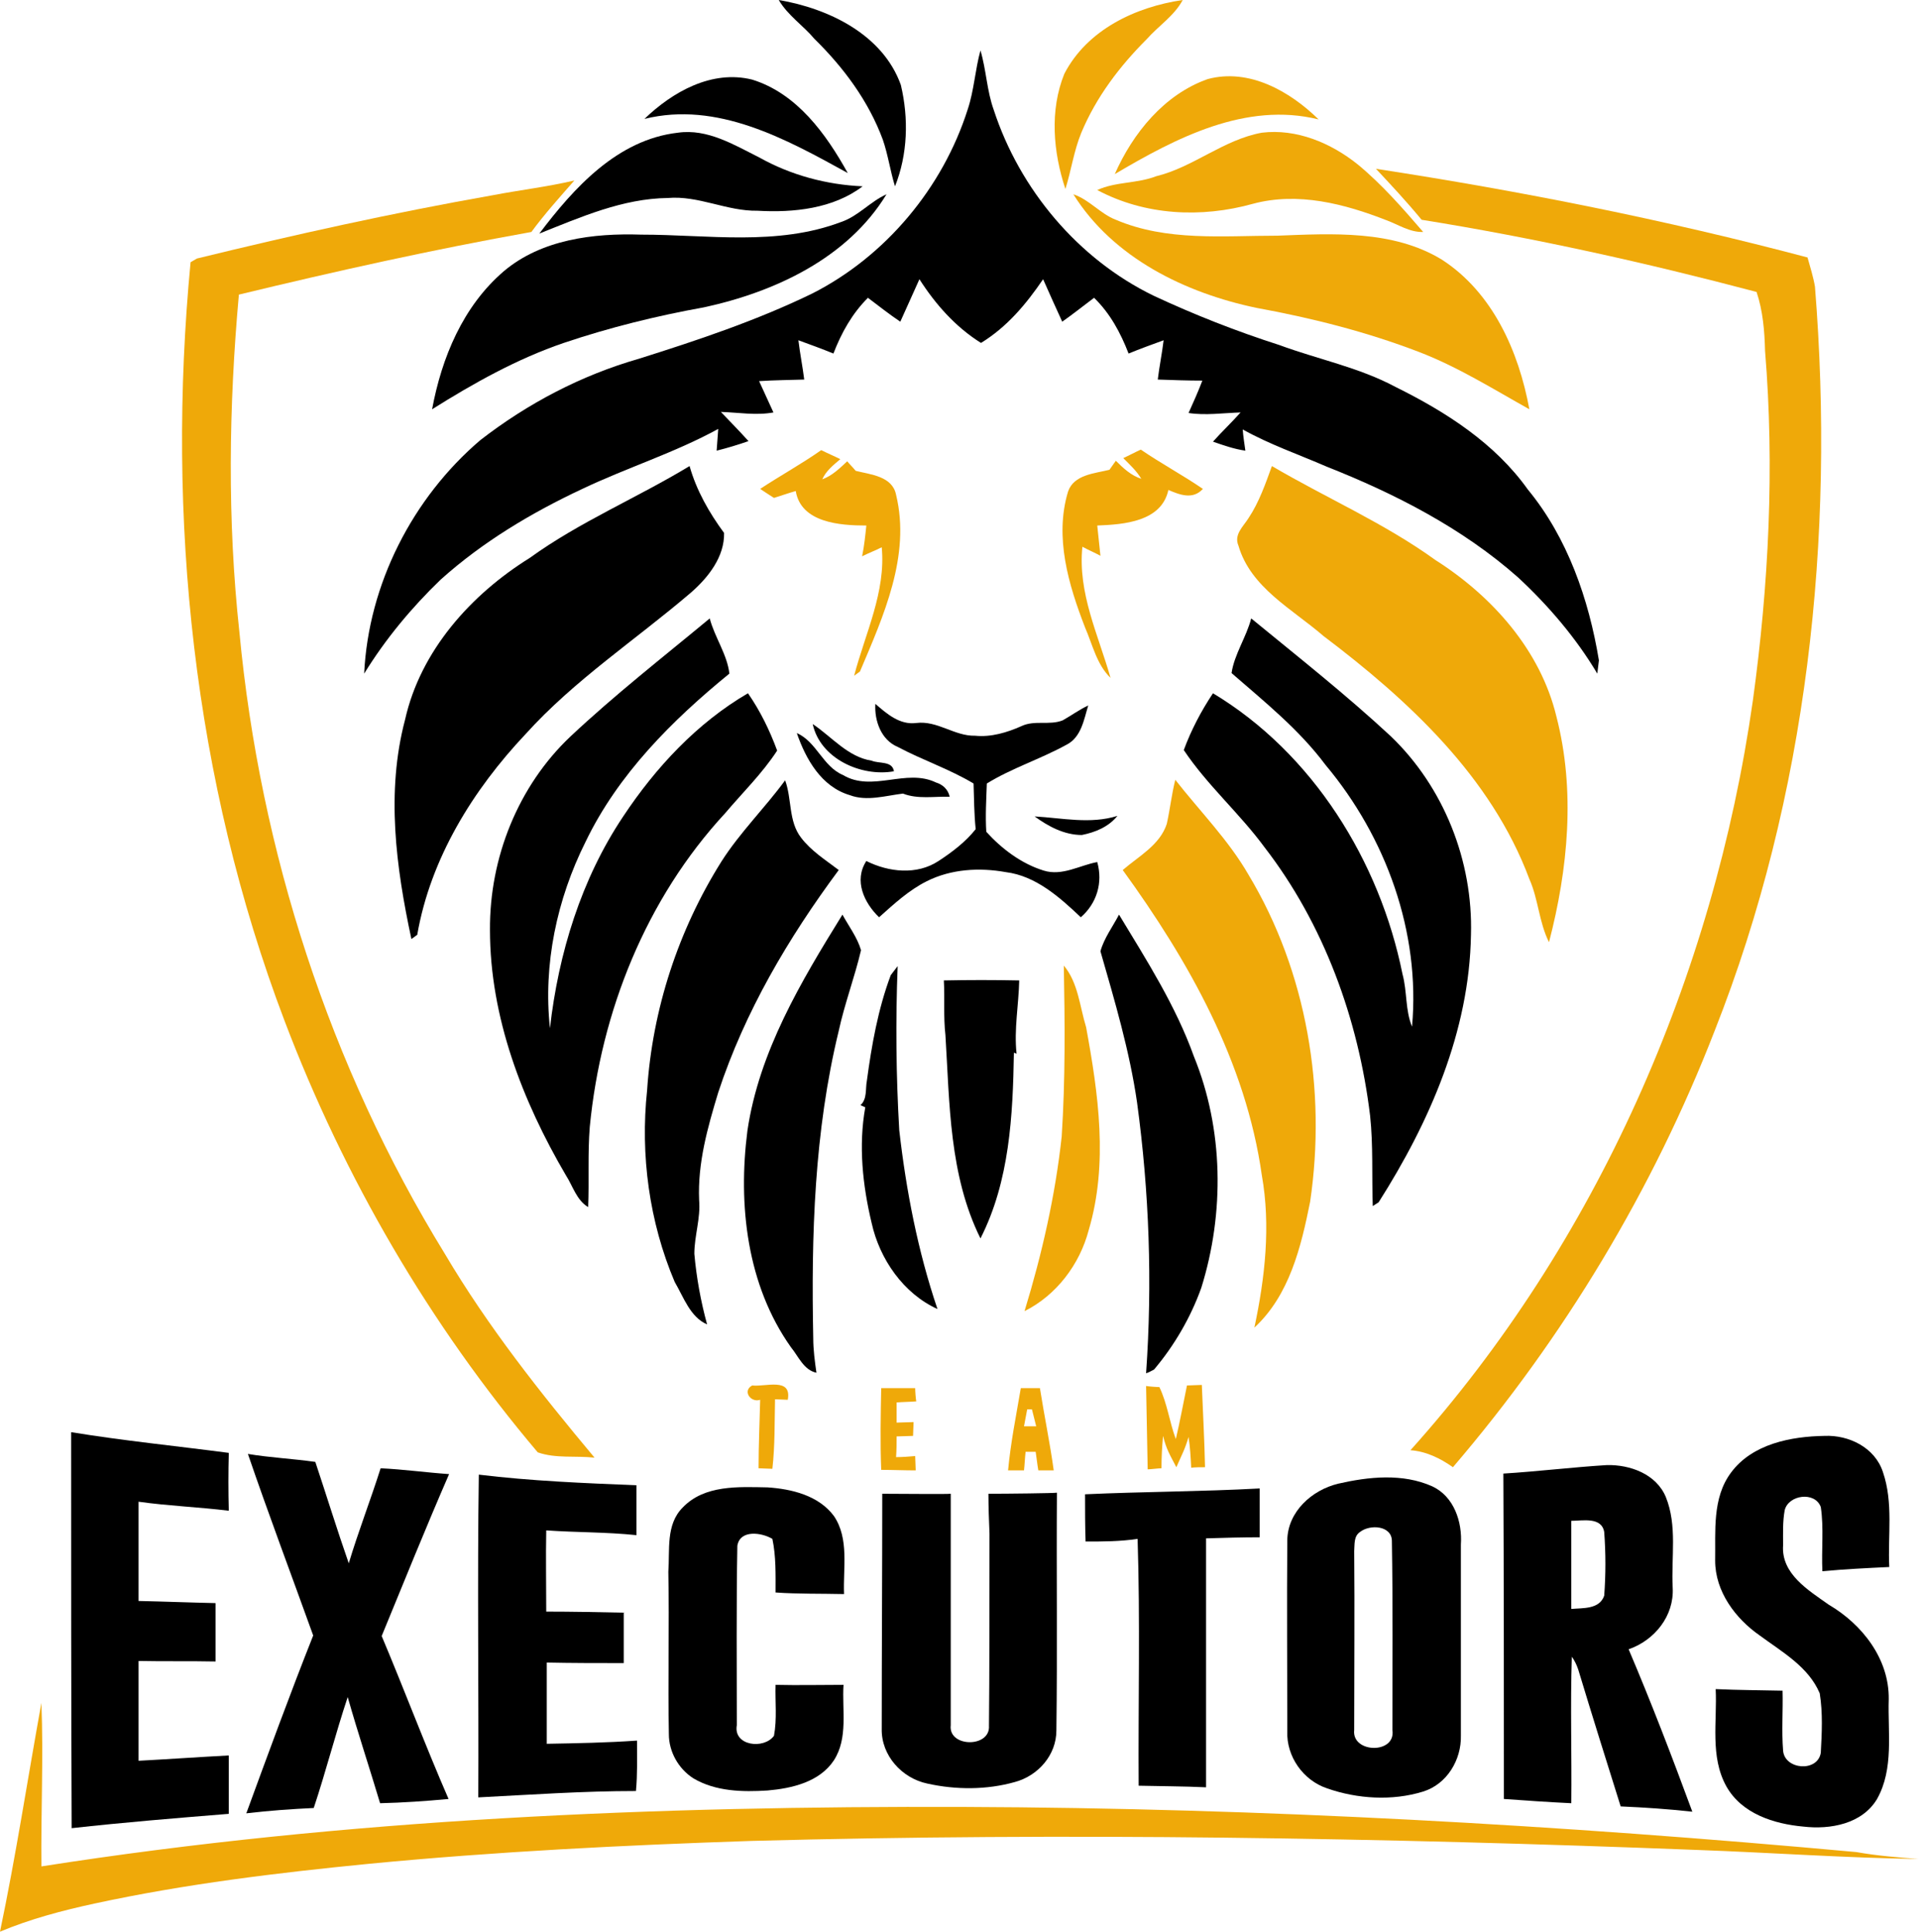
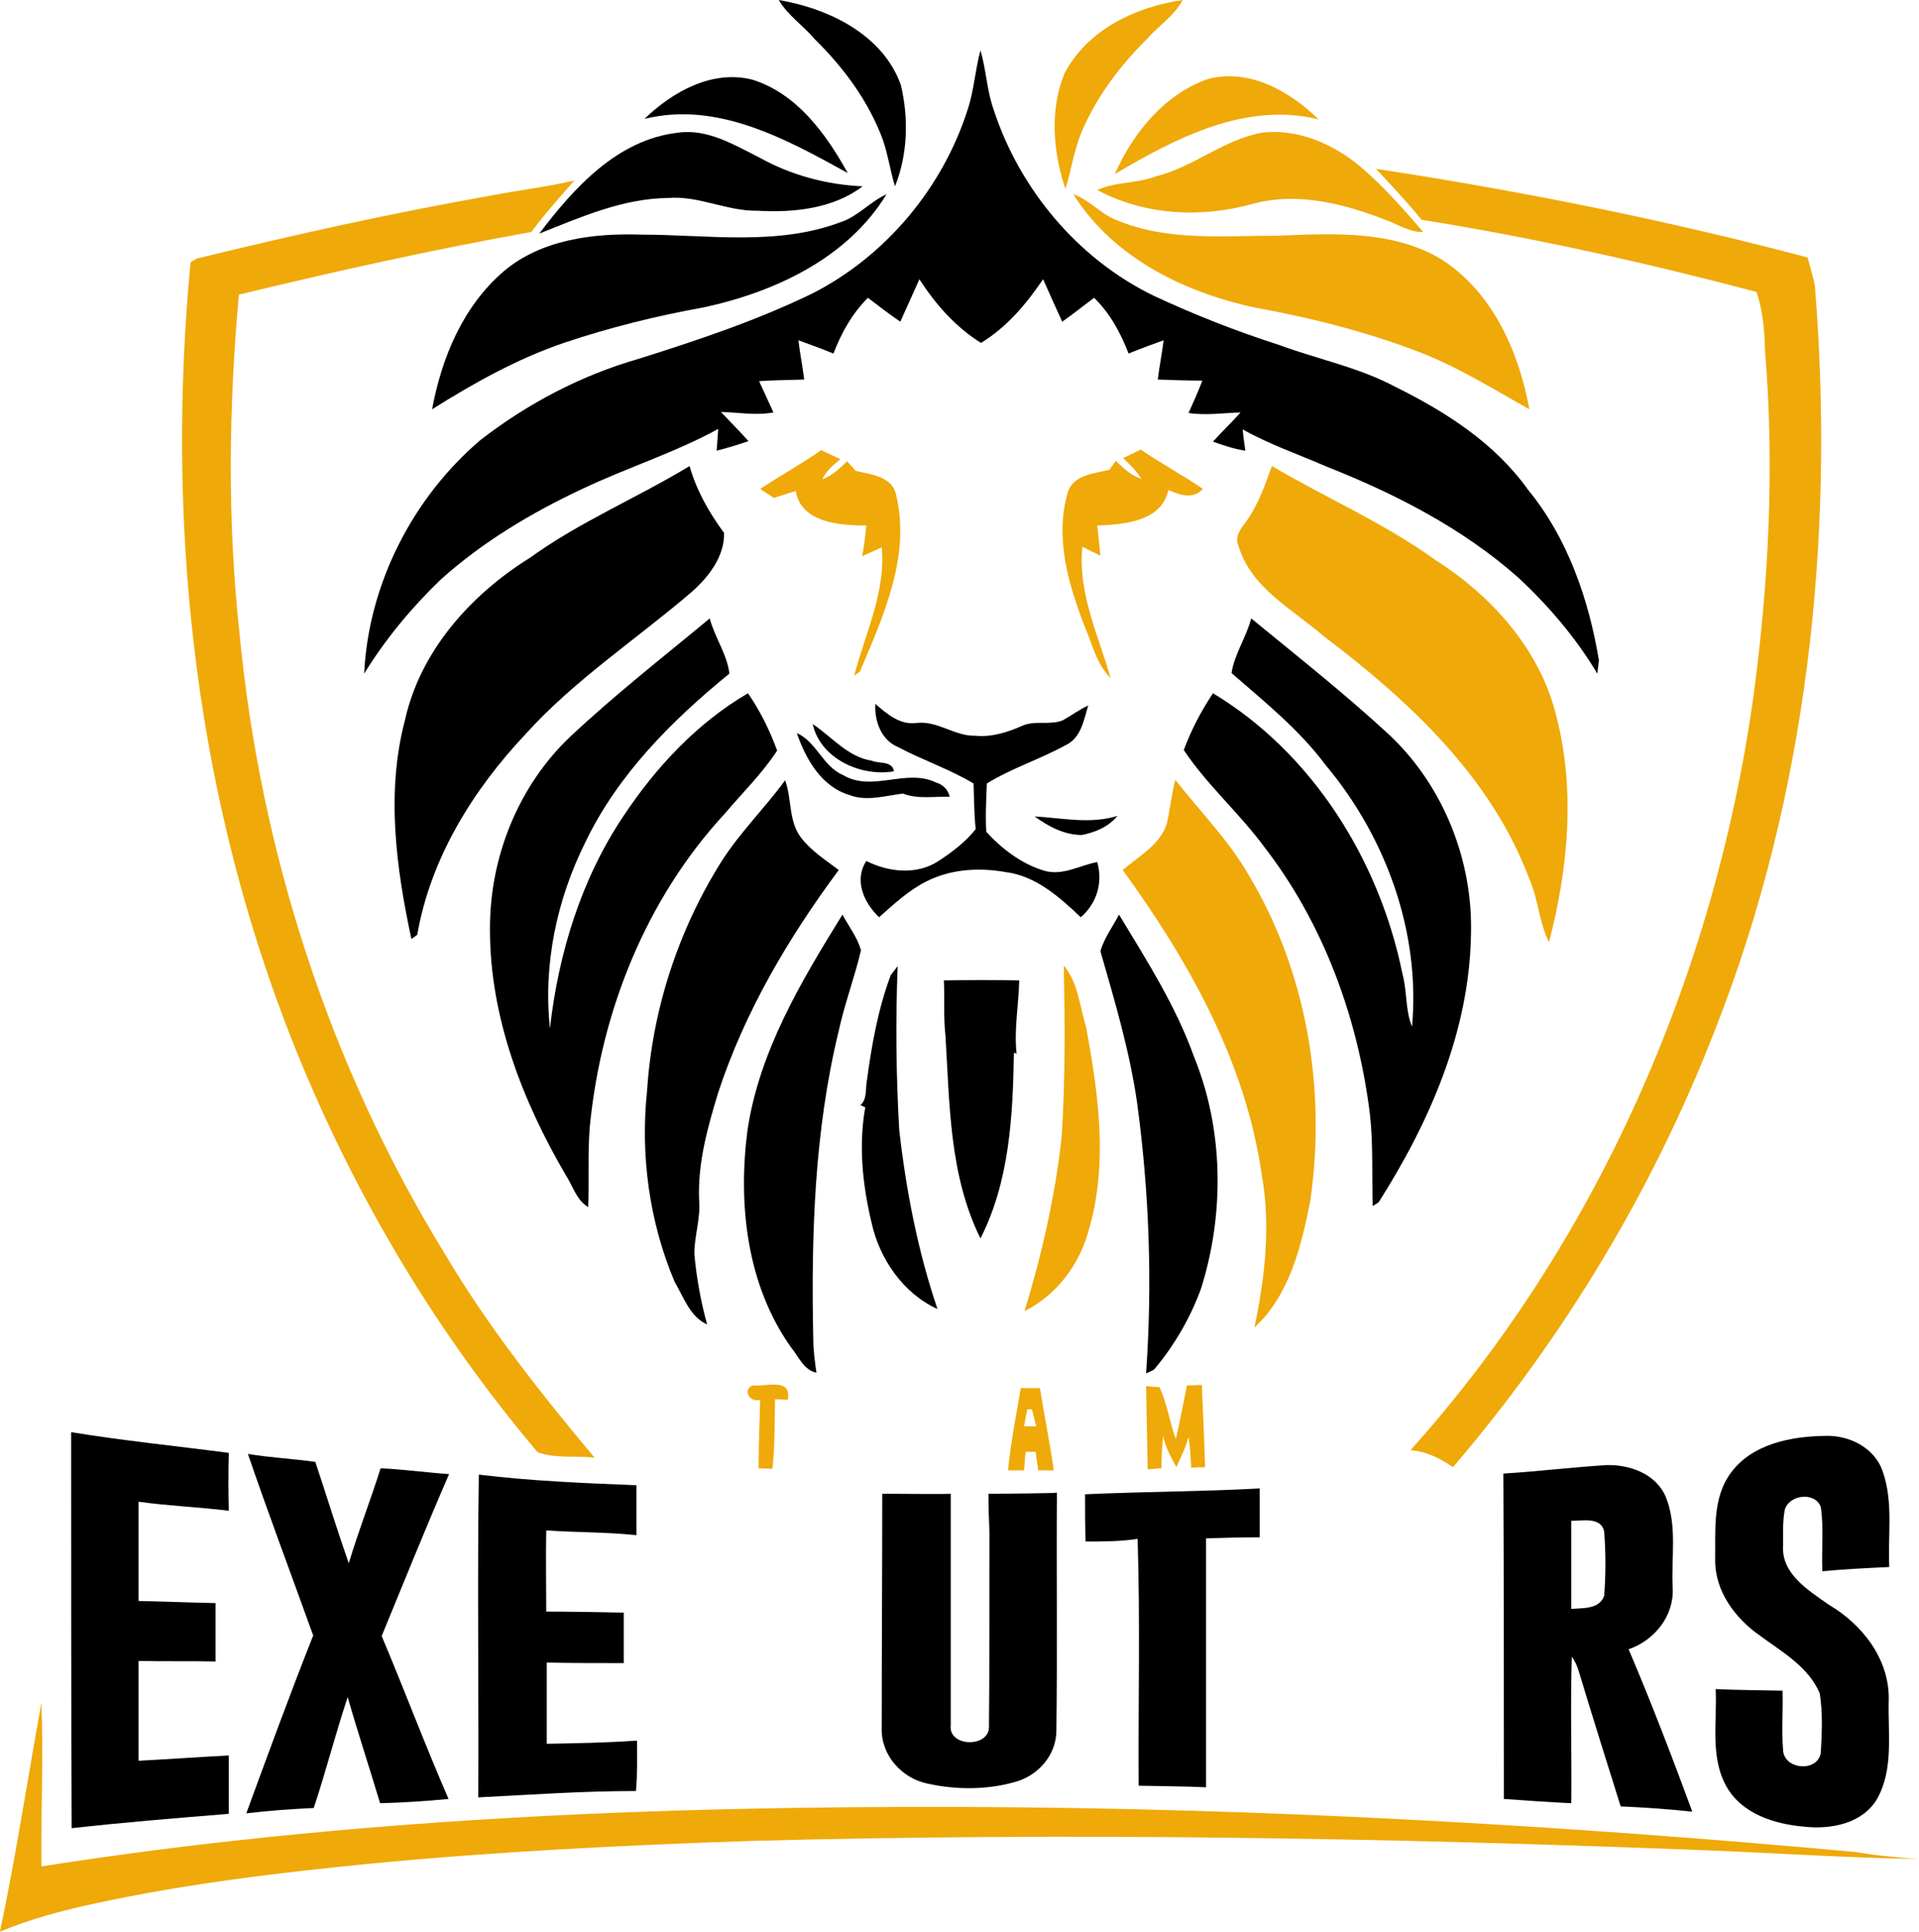
<svg xmlns="http://www.w3.org/2000/svg" version="1.1" id="Layer_1" x="0px" y="0px" viewBox="17.3 238.8 361.5 363.9" style="enable-background:new 17.3 238.8 361.5 363.9;" xml:space="preserve">
  <style type="text/css">
	.st0{fill:#EFA909;}
</style>
  <path class="st0" d="M217.8,252.7c4.3-8.3,13.4-12.6,22.3-13.9c-1.6,3-4.6,4.9-6.8,7.4c-5.1,5.1-9.5,10.9-12.3,17.6  c-1.4,3.4-1.9,7.1-3,10.6C215.7,267.5,215,259.6,217.8,252.7z" />
  <path class="st0" d="M244.8,253.7c7.8-2.1,15.5,2.3,20.9,7.6c-13.7-3.4-26.9,3.5-38.4,10.3C230.7,263.9,236.6,256.6,244.8,253.7z" />
  <path class="st0" d="M235.1,272c7-1.7,12.7-6.9,19.9-8.2c6.5-0.8,13,1.9,18.1,6c4.6,3.8,8.5,8.3,12.3,12.7c-2.5,0.1-4.7-1.4-6.9-2.2  c-7.9-3.1-16.7-5.4-25.2-3.1c-9.7,2.7-20.3,2.2-29.3-2.6C227.5,273,231.5,273.4,235.1,272z" />
  <path class="st0" d="M276.5,270.6c27.4,4.2,54.5,9.6,81.3,16.7c0.5,1.8,1.1,3.7,1.4,5.5c3.8,47.3-1.4,95.9-18.9,140.2  c-11.6,29.9-28.4,57.8-49.3,82.2c-2.4-1.7-5.1-3-8-3.2c35.1-39.1,57.1-89.3,64.5-141.2c3-21.8,4.1-44,2.3-65.9  c-0.1-3.8-0.4-7.5-1.6-11.1c-20.8-5.5-41.9-10.2-63.1-13.6C282.3,276.8,279.4,273.7,276.5,270.6z" />
  <path class="st0" d="M110,275.6c5.2-1,10.4-1.6,15.5-2.8c-2.8,3.2-5.6,6.3-8.1,9.7c-18.5,3.3-36.9,7.4-55.1,11.8  c-1.9,21.1-2.2,42.4,0.1,63.6c3.9,41.3,17,81.8,38.7,117.1c8.1,13.7,18,26.2,28.2,38.4c-3.5-0.4-7.3,0.2-10.7-1  c-20.4-24.1-36.5-51.8-47.7-81.3c-17.2-45.3-22.3-94.8-17.7-142.9c0.3-0.2,0.9-0.5,1.2-0.7C72.8,283,91.3,278.9,110,275.6z" />
  <path class="st0" d="M219.5,275.4c3,1,5.1,3.7,8,4.8c9.6,4.1,20.2,3,30.4,3c10.4-0.4,21.8-1.1,31,4.5c9.6,6.2,14.5,17.3,16.5,28.2  c-6.8-3.8-13.5-8-20.8-10.8c-9.9-3.8-20.2-6.4-30.6-8.3C240.6,294,227,287.4,219.5,275.4z" />
  <path class="st0" d="M160.5,330.9c3.8-2.5,7.8-4.7,11.5-7.3c1.2,0.6,2.4,1.1,3.6,1.7c-1.3,1.1-2.7,2.2-3.4,3.8  c1.9-0.7,3.3-2.1,4.7-3.4c0.4,0.5,1.2,1.3,1.6,1.8c2.8,0.7,6.9,1,7.6,4.5c2.8,11.5-2.4,22.9-6.8,33.3c-0.3,0.2-0.8,0.6-1.1,0.8  c2.1-8,6-15.8,5.2-24.2c-1.2,0.6-2.5,1.1-3.7,1.7c0.4-1.9,0.6-3.9,0.8-5.8c-4.9,0-12.3-0.5-13.3-6.5c-1.4,0.4-2.8,0.9-4.1,1.3  C162.3,332.1,161.1,331.3,160.5,330.9z" />
  <path class="st0" d="M228.9,325.1c1.1-0.5,2.2-1.1,3.3-1.6c3.8,2.6,7.9,4.8,11.7,7.4c-1.9,2.1-4.4,1.1-6.5,0.2  c-1.3,6-8.4,6.5-13.4,6.7c0.2,1.9,0.4,3.8,0.6,5.7c-1.1-0.6-2.3-1.1-3.4-1.7c-0.9,8.7,3,16.6,5.3,24.7c-2.6-2.5-3.4-6.3-4.8-9.5  c-3.1-8-5.8-17-3.2-25.6c1.1-3.2,5-3.4,7.8-4.1c0.3-0.4,0.9-1.3,1.2-1.7c1.4,1.4,2.9,2.8,4.8,3.4  C231.4,327.5,230.1,326.3,228.9,325.1z" />
  <path class="st0" d="M256.9,326.6c10.2,6,21.1,10.7,30.8,17.7c10.7,6.8,19.8,17,22.8,29.5c3.6,13.9,2.2,28.7-1.4,42.5  c-1.9-3.8-2-8.1-3.7-11.9c-7.2-19.3-22.8-33.7-38.8-45.8c-5.9-5.1-13.7-9.1-16-17c-0.9-2.1,0.9-3.6,1.9-5.2  C254.5,333.4,255.7,329.9,256.9,326.6z" />
  <path class="st0" d="M237.1,394c0.6-2.7,0.9-5.5,1.6-8.3c4.6,5.9,10,11.3,13.8,17.9c11,18.3,14.7,40.6,11.6,61.6  c-1.7,8.5-3.9,17.6-10.5,23.7c2-9.4,3.1-19.2,1.4-28.7c-3-21.3-13.8-40.4-26.2-57.5C231.8,400.1,235.8,398,237.1,394z" />
  <path class="st0" d="M217.7,420.7c2.7,3.2,3,7.7,4.2,11.6c2.3,12.5,4.2,25.7,0.5,38.2c-1.7,6.5-6.1,12.3-12.1,15.3  c3.3-10.8,5.8-21.8,7-32.9C218,442.1,217.9,431.4,217.7,420.7z" />
  <path class="st0" d="M160.5,502.5c-1.8,0.6-3.4-1.7-1.5-2.7c2.5,0.3,7.5-1.6,6.7,2.7c-0.6,0-1.8-0.1-2.4-0.1  c-0.1,4.4,0,8.7-0.5,13.1c-0.7,0-2-0.1-2.6-0.1C160.2,511.1,160.4,506.8,160.5,502.5z" />
-   <path class="st0" d="M183.3,500.3c2.1,0,4.3,0,6.4,0c0,0.6,0.1,1.9,0.2,2.5c-1.3,0.1-2.5,0.1-3.7,0.2c0,1.3,0,2.5,0,3.8  c0.8,0,2.4-0.1,3.2-0.1c0,0.6-0.1,1.9-0.1,2.6c-0.8,0-2.3,0.1-3.1,0.1c0,1.3,0,2.6-0.1,3.9c1.2,0,2.4-0.1,3.6-0.2  c0,0.7,0.1,2,0.1,2.7c-2.2,0-4.4-0.1-6.5-0.1C183.1,510.6,183.2,505.4,183.3,500.3z" />
  <path class="st0" d="M233.2,499.9c0.6,0.1,1.9,0.2,2.5,0.2c1.5,3.1,1.9,6.6,3.1,9.8c0.8-3.4,1.4-6.7,2.1-10.1c0.7,0,2.1-0.1,2.8-0.1  c0.2,5.2,0.5,10.4,0.6,15.5c-0.7,0-2,0-2.6,0.1c-0.1-1.9-0.2-3.9-0.5-5.8c-0.7,2.4-1.3,3.4-2.3,5.7c-1.2-2.3-1.9-3.4-2.5-5.9  c-0.2,2-0.3,4.1-0.3,6.1c-0.6,0-2,0.2-2.6,0.2C233.4,510.4,233.3,505.2,233.2,499.9z" />
  <path class="st0" d="M17.3,602.7c3-14.3,5.2-28.8,7.8-43.1c0.4,10.3-0.1,20.6,0,30.8c57.5-9,115.8-11.4,173.9-11.2  c56.1,0.2,112.2,3.4,168,8.5c3.9,0.7,7.8,1,11.7,1.3c-13.9-0.2-27.8-1.2-41.7-1.7c-59.3-2.3-118.7-3.3-178.1-1.7  c-24,0.8-48.1,2-72,4.3c-17.3,1.7-34.7,3.8-51.8,7.5C29.1,598.7,23,600.3,17.3,602.7z" />
  <g id="_x23_101b3aff">
</g>
  <g id="_x23_ffffffff">
    <path d="M164,238.8c9.4,1.6,19.6,6.5,23,16c1.5,6.3,1.3,13.1-1.1,19.1c-0.9-2.9-1.3-5.9-2.3-8.8c-2.7-7.3-7.4-13.6-12.9-19   C168.6,243.6,165.7,241.7,164,238.8z" />
    <path d="M199.6,259.4c1.2-3.6,1.4-7.5,2.4-11.1c1.1,3.7,1.2,7.6,2.5,11.2c4.9,15,15.9,28.1,30.1,35c7.7,3.6,15.6,6.7,23.7,9.3   c7.3,2.7,15,4.2,21.9,7.9c9.5,4.7,18.7,10.6,24.9,19.3c7.5,9.1,11.5,20.7,13.4,32.2c-0.1,0.6-0.2,1.9-0.3,2.5   c-4-6.7-9.1-12.7-14.9-18.1c-10.5-9.3-23.2-15.8-36.1-20.9c-5.3-2.3-10.8-4.2-15.8-7c0.1,1.3,0.3,2.6,0.5,4c-2.1-0.3-4.1-1-6.1-1.7   c1.7-1.9,3.5-3.6,5.2-5.5c-3.3,0.1-6.6,0.6-9.8,0.1c0.9-2,1.8-4,2.6-6.1c-2.8,0-5.6-0.1-8.4-0.2c0.3-2.5,0.8-4.9,1.1-7.4   c-2.2,0.8-4.4,1.6-6.6,2.5c-1.5-3.9-3.5-7.6-6.5-10.5c-2,1.5-4,3.1-6,4.5c-1.2-2.6-2.4-5.3-3.6-8c-3.2,4.7-6.8,9-11.7,12   c-4.8-3-8.6-7.3-11.6-12c-1.2,2.7-2.4,5.3-3.6,8c-2.1-1.4-4.1-3-6.1-4.5c-3,3-5,6.6-6.5,10.5c-2.2-0.9-4.4-1.7-6.6-2.5   c0.3,2.5,0.8,5,1.1,7.4c-2.8,0.1-5.6,0.1-8.5,0.3c0.9,2,1.8,3.9,2.7,5.9c-3.3,0.6-6.6,0-9.9-0.1c1.7,1.8,3.5,3.6,5.2,5.5   c-2,0.7-4,1.3-6,1.8c0.1-1.4,0.2-2.7,0.3-4.1c-8.2,4.5-17.2,7.3-25.6,11.3c-9.6,4.5-18.8,10-26.7,17.1   c-5.5,5.3-10.4,11.2-14.4,17.7c0.8-16.8,9.1-33.1,21.9-44c8.9-6.9,19-12.2,29.8-15.3c11.1-3.5,22.2-7.2,32.7-12.3   C184.1,287.1,194.9,274.2,199.6,259.4z" />
    <path d="M138.7,261.2c5.3-5.1,12.7-9.3,20.3-7.4c8.4,2.6,13.9,10.2,18,17.6C165.4,265,152.4,257.8,138.7,261.2z" />
    <path d="M118.9,282.8c6.5-8.6,14.7-17.7,26.1-19c5.6-0.8,10.6,2.3,15.4,4.7c5.9,3.3,12.6,5.1,19.4,5.4c-5.5,4.2-13,5-19.8,4.6   c-5.8,0.1-11.1-2.9-16.9-2.4C134.6,276.2,126.7,279.7,118.9,282.8z" />
    <path d="M175.8,280.6c3.2-1.1,5.4-3.8,8.5-5.2c-7.3,12-21,18.4-34.4,21.3c-8.9,1.6-17.8,3.8-26.4,6.7c-8.8,3-17,7.6-24.8,12.5   c1.8-9.7,5.8-19.4,13.5-26c7.1-6,16.9-7.2,25.9-6.9C150.6,283,163.7,285.2,175.8,280.6z" />
    <path d="M117.1,343.9c9.4-6.8,20.2-11.3,30.1-17.3c1.3,4.6,3.7,8.8,6.5,12.6c0.1,4.5-3,8.4-6.2,11.2c-10.4,8.9-22,16.5-31.2,26.7   c-9.9,10.5-17.9,23.4-20.4,37.8l-1.1,0.8c-2.9-13.5-4.8-27.7-1.2-41.3C96.5,361.4,106,350.8,117.1,343.9z" />
    <path d="M124.7,377.6c8.4-7.9,17.5-15,26.3-22.3c0.9,3.5,3.3,6.8,3.7,10.4c-10.8,8.8-21,19-27.1,31.7c-5.4,10.8-8,23.1-6.7,35.1   c1.6-14.1,5.9-28.1,13.8-39.9c6.1-9.2,13.9-17.6,23.5-23.2c2.3,3.3,4.1,7,5.5,10.8c-2.8,4.3-6.5,7.9-9.8,11.8   c-14.9,16.1-23.4,37.4-25.5,59.1c-0.4,5-0.1,10.1-0.3,15.1c-2.2-1.3-2.9-4-4.2-6c-8.2-14-14.3-29.8-14.3-46.2   C109.5,400.4,114.9,386.9,124.7,377.6z" />
    <path d="M249.3,365.6c0.5-3.5,2.8-6.8,3.7-10.3c8.9,7.3,17.9,14.4,26.3,22.2c10,9.6,15.5,23.5,15.1,37.4   c-0.3,18.2-7.8,35.3-17.4,50.4l-1.1,0.7c-0.2-5.7,0.1-11.4-0.5-17c-2.2-18.2-8.7-36.1-19.9-50.6c-4.7-6.4-10.8-11.7-15.2-18.3   c1.4-3.8,3.3-7.4,5.5-10.7c18.8,11.3,31.4,31.6,35.7,52.9c0.9,3.3,0.5,6.8,1.8,9.9c1.6-17.8-4.9-35.7-16.3-49.3   C262,376.2,255.5,371,249.3,365.6z" />
    <path d="M186.4,379.5c-3.1-1.3-4.4-4.9-4.2-8.1c2.2,1.9,4.6,4,7.7,3.6c4-0.5,7.2,2.5,11.1,2.4c3,0.3,6-0.6,8.7-1.8   c2.5-1.2,5.3-0.1,7.8-1.1c1.6-0.9,3.1-2,4.8-2.8c-0.8,2.6-1.3,6-4.1,7.4c-4.9,2.7-10.3,4.4-15,7.3c-0.1,3-0.3,6.1-0.1,9.1   c2.9,3.2,6.6,6,10.8,7.3c3.5,1.1,6.8-1,10.1-1.6c1.1,3.9-0.1,7.8-3.1,10.4c-4-3.8-8.5-7.8-14.1-8.5c-5-0.9-10.3-0.6-14.9,1.7   c-3.4,1.7-6.2,4.3-9,6.8c-2.8-2.7-4.8-6.9-2.4-10.6c4.2,2.1,9.5,2.7,13.6,0c2.6-1.7,5.1-3.6,7-6c-0.3-2.9-0.3-5.7-0.4-8.6   C196.2,383.7,191.1,382,186.4,379.5z" />
    <path d="M170.4,375.2c3.6,2.4,6.6,6.2,11.1,6.9c1.4,0.6,3.9,0,4.2,2C179.5,385.2,171.8,381.7,170.4,375.2z" />
    <path d="M167.4,376.9c3.7,1.6,4.9,6.3,8.7,7.9c5.5,3.3,11.9-1.3,17.5,1.4c1.3,0.4,2.3,1.3,2.6,2.7c-2.9-0.1-6,0.5-8.8-0.6   c-3.3,0.4-6.8,1.5-10,0.3C172,387,169.1,381.8,167.4,376.9z" />
    <path d="M153.2,401.1c3.5-5.5,8.2-10.1,12-15.3c1.3,3.5,0.6,7.7,3,10.8c1.9,2.5,4.6,4.2,7.1,6.1c-9.5,12.8-17.7,26.7-22.7,41.9   c-2,6.6-3.9,13.3-3.6,20.3c0.3,3.4-0.9,6.7-0.9,10.1c0.4,4.5,1.2,8.9,2.4,13.3c-3.2-1.4-4.4-5.1-6.1-8c-4.8-11.3-6.5-23.9-5.2-36.1   C140.2,428.9,145.1,414,153.2,401.1z" />
    <path d="M212.2,392.6c5.2,0.3,10.5,1.5,15.6-0.1c-1.7,2.1-4.2,3.1-6.7,3.6C217.8,396.1,214.8,394.5,212.2,392.6z" />
    <path d="M158.1,451.8c2.2-14.9,10.1-28.1,17.9-40.7c1.2,2.2,2.8,4.3,3.5,6.7c-1.2,5.1-3.1,10.1-4.2,15.2   c-4.6,18.9-5.2,38.5-4.8,57.9c0,2.2,0.3,4.4,0.6,6.5c-2.4-0.5-3.4-3.1-4.8-4.8C158,480.9,156.3,465.8,158.1,451.8z" />
    <path d="M224.6,418c0.7-2.5,2.3-4.6,3.5-6.9c5.2,8.6,10.7,17.2,14.1,26.7c5.6,13.7,5.8,29.5,1.4,43.6c-2,5.6-5.1,10.9-8.9,15.4   c-0.4,0.2-1.1,0.6-1.5,0.7c1.2-17,0.6-34.1-1.7-51C230.1,436.8,227.3,427.4,224.6,418z" />
    <path d="M185.1,422.5c0.3-0.4,1-1.3,1.3-1.7c-0.4,10.3-0.3,20.6,0.3,30.9c1.3,11.4,3.5,22.8,7.2,33.7c-6.4-2.9-10.9-9.4-12.4-16.2   c-1.7-7.1-2.5-14.6-1.2-21.8l-0.9-0.4c1.3-1.2,0.9-3.1,1.2-4.6C181.5,435.7,182.7,428.9,185.1,422.5z" />
    <path d="M195.1,423.5c4.7-0.1,9.4-0.1,14.2,0c-0.1,4.6-1,9.2-0.5,13.8l-0.5-0.2c-0.2,11.8-0.8,24.2-6.3,35   c-5.9-11.9-5.8-25.4-6.6-38.3C195,430.3,195.3,426.9,195.1,423.5z" />
    <path d="M30.7,508.6c9.8,1.6,19.8,2.6,29.7,3.9c-0.1,3.6-0.1,7.3,0,10.9c-5.7-0.7-11.3-0.9-17-1.7c0,6.2,0,12.5,0,18.7   c4.8,0.1,9.7,0.3,14.5,0.4c0,3.7,0,7.4,0,11c-4.8-0.1-9.7,0-14.5-0.1c0,6.3,0,12.5,0,18.8c5.7-0.3,11.3-0.7,17-1c0,3.6,0,7.3,0,11   c-9.9,0.8-19.7,1.6-29.6,2.7C30.7,558.3,30.7,533.4,30.7,508.6z" />
    <path d="M343.4,516.2c4-5.4,11.3-6.8,17.6-6.9c4.6-0.2,9.5,2.2,11,6.8c2,5.8,0.9,12,1.2,17.9c-4.2,0.2-8.4,0.4-12.6,0.8   c-0.2-4,0.3-8.1-0.3-12.1c-1.1-3-6.1-2.3-6.8,0.6c-0.4,2.2-0.3,4.4-0.3,6.6c-0.4,5.4,4.8,8.5,8.6,11.2c6.3,3.7,11.4,10.2,11.3,17.8   c-0.2,6.3,1,13.1-2.2,18.8c-2.8,4.7-8.8,5.8-13.9,5.2c-5.5-0.5-11.6-2.4-14.5-7.6c-3.1-5.6-1.7-12.2-2-18.3   c4.2,0.2,8.4,0.2,12.6,0.3c0.1,3.8-0.2,7.5,0.1,11.3c0.3,3.6,6.5,4.1,7.1,0.4c0.2-3.7,0.4-7.5-0.2-11.2c-2.1-5-7.1-7.8-11.3-10.9   c-4.6-3.2-8.4-8.3-8.4-14.1C340.5,527.3,339.8,521,343.4,516.2z" />
    <path d="M64,512.7c4.2,0.7,8.5,0.9,12.7,1.5c2.1,6.3,4.1,12.8,6.3,19.1c1.8-6,4.1-11.9,6-17.9c4.3,0.2,8.6,0.8,12.9,1.1   c-4.4,10.1-8.5,20.3-12.7,30.5c4.3,10.2,8.2,20.6,12.6,30.7c-4.3,0.4-8.6,0.7-12.9,0.8c-2-6.7-4.2-13.3-6.1-20   c-2.3,6.9-4.1,14-6.4,20.9c-4.2,0.2-8.5,0.5-12.7,1c4.1-11.2,8.2-22.4,12.6-33.5C72.2,535.5,67.9,524.1,64,512.7z" />
    <path d="M300.5,516.4c6.5-0.4,13-1.2,19.5-1.6c4.4-0.1,9.3,1.7,11.1,6c2.2,5.4,1,11.4,1.3,17.1c0.3,5.3-3.4,9.9-8.3,11.6   c4.3,10.1,8.2,20.3,12,30.6c-4.5-0.5-9-0.8-13.5-1c-2.7-8.6-5.4-17.2-8-25.8c-0.3-0.9-0.7-1.7-1.2-2.4c-0.3,9.2,0,18.4-0.1,27.6   c-4.2-0.2-8.5-0.5-12.7-0.8C300.6,557.2,300.6,536.8,300.5,516.4 M313.3,525.3c0,5.5,0,11.1,0,16.6c2.2-0.2,5.3,0.1,6.2-2.5   c0.3-4,0.3-8,0-12C319,524.5,315.4,525.3,313.3,525.3z" />
    <path d="M107.4,577.4c0.1-20.3-0.2-40.5,0.1-60.8c9.9,1.2,19.8,1.6,29.7,2c0,3.2,0,6.3,0,9.4c-5.7-0.6-11.4-0.5-17-0.9   c-0.1,5.1,0,10.2,0,15.3c4.9,0,9.7,0.1,14.6,0.2c0,3.2,0,6.3,0,9.5c-4.8,0-9.7,0-14.5-0.1c0,5.1,0,10.2,0,15.3   c5.7-0.1,11.3-0.2,17-0.6c0,3.2,0.1,6.3-0.2,9.5C127.1,576.2,117.2,576.9,107.4,577.4z" />
-     <path d="M269.4,518.3c5.7-1.3,12.1-2,17.7,0.5c4.1,1.9,5.7,6.7,5.4,11c0,12,0,24,0,36c0.1,4.5-2.6,9.1-7.1,10.5   c-5.8,1.8-12.4,1.4-18.1-0.6c-4.5-1.5-7.7-6-7.5-10.8c0-12-0.1-24,0-36C259.9,523.6,264.4,519.5,269.4,518.3 M273.5,527.4   c-1.2,0.8-1,2.3-1.1,3.6c0.1,11.2,0,22.5,0,33.7c-0.5,4.4,7.9,4.6,7.2,0c0-11.9,0.1-23.8-0.1-35.6   C279.5,526.2,275.4,525.9,273.5,527.4z" />
-     <path d="M145.9,522.8c4.1-4.3,10.5-3.9,16-3.8c4.5,0.3,9.6,1.5,12.5,5.4c2.9,4.3,1.7,9.8,1.9,14.7c-4.3-0.1-8.6,0-12.9-0.3   c0-3.4,0.1-6.8-0.6-10.1c-2-1.2-6.1-1.8-6.6,1.3c-0.2,11.3-0.1,22.5-0.1,33.8c-0.7,3.9,5.1,4.6,7,2c0.6-3.2,0.2-6.4,0.3-9.6   c4.3,0.1,8.6,0,12.8,0c-0.3,4.7,0.9,10-1.8,14.2c-2.7,4.1-7.9,5.3-12.5,5.7c-4.7,0.3-9.8,0.2-14-2.3c-2.8-1.8-4.6-5-4.6-8.3   c-0.2-10.2,0.1-20.4-0.1-30.6C143.5,530.8,142.7,526,145.9,522.8z" />
    <path d="M221.7,520.3c10.9-0.5,21.9-0.5,32.9-1.1c0,3.1,0,6.1,0,9.2c-3.4,0-6.7,0.1-10.1,0.2c0,15.6,0,31.3,0,46.9   c-4.2-0.2-8.5-0.2-12.7-0.3c-0.1-15.5,0.3-31-0.2-46.5c-3.3,0.5-6.6,0.5-9.8,0.5C221.7,526.2,221.7,523.2,221.7,520.3z" />
    <path d="M183.5,520.2c3.3,0,12.1,0.1,12.9,0c0,14.5,0,29.1,0,43.6c-0.5,4.2,7.5,4.3,7.2,0.1c0.1-6.2,0.1-33.5,0.1-36.2   c-0.1-2.5-0.2-5-0.2-7.5c3.6,0,12.4-0.1,12.9-0.2c-0.1,14.9,0.1,29.9-0.1,44.8c0,4.6-3.4,8.5-7.8,9.7c-5.3,1.5-11.1,1.5-16.5,0.3   c-4.8-1-8.7-5.3-8.6-10.3C183.4,549.8,183.5,535,183.5,520.2z" />
  </g>
  <path class="st0" d="M213.2,500.3c-3.6,0,0,0-3.6,0c-0.9,5.3-1.9,10.2-2.4,15.5c3,0,0,0,3,0c0.1-0.8,0.2-2.7,0.3-3.5  c1.9,0,1.9,0,1.9,0c0.5,3.5,0.3,2.4,0.5,3.5c0.7,0,2.2,0,2.9,0C215.1,510.7,214,505.4,213.2,500.3z M210.2,507.5l0.6-3.2h0.9  l0.8,3.2H210.2z" />
</svg>